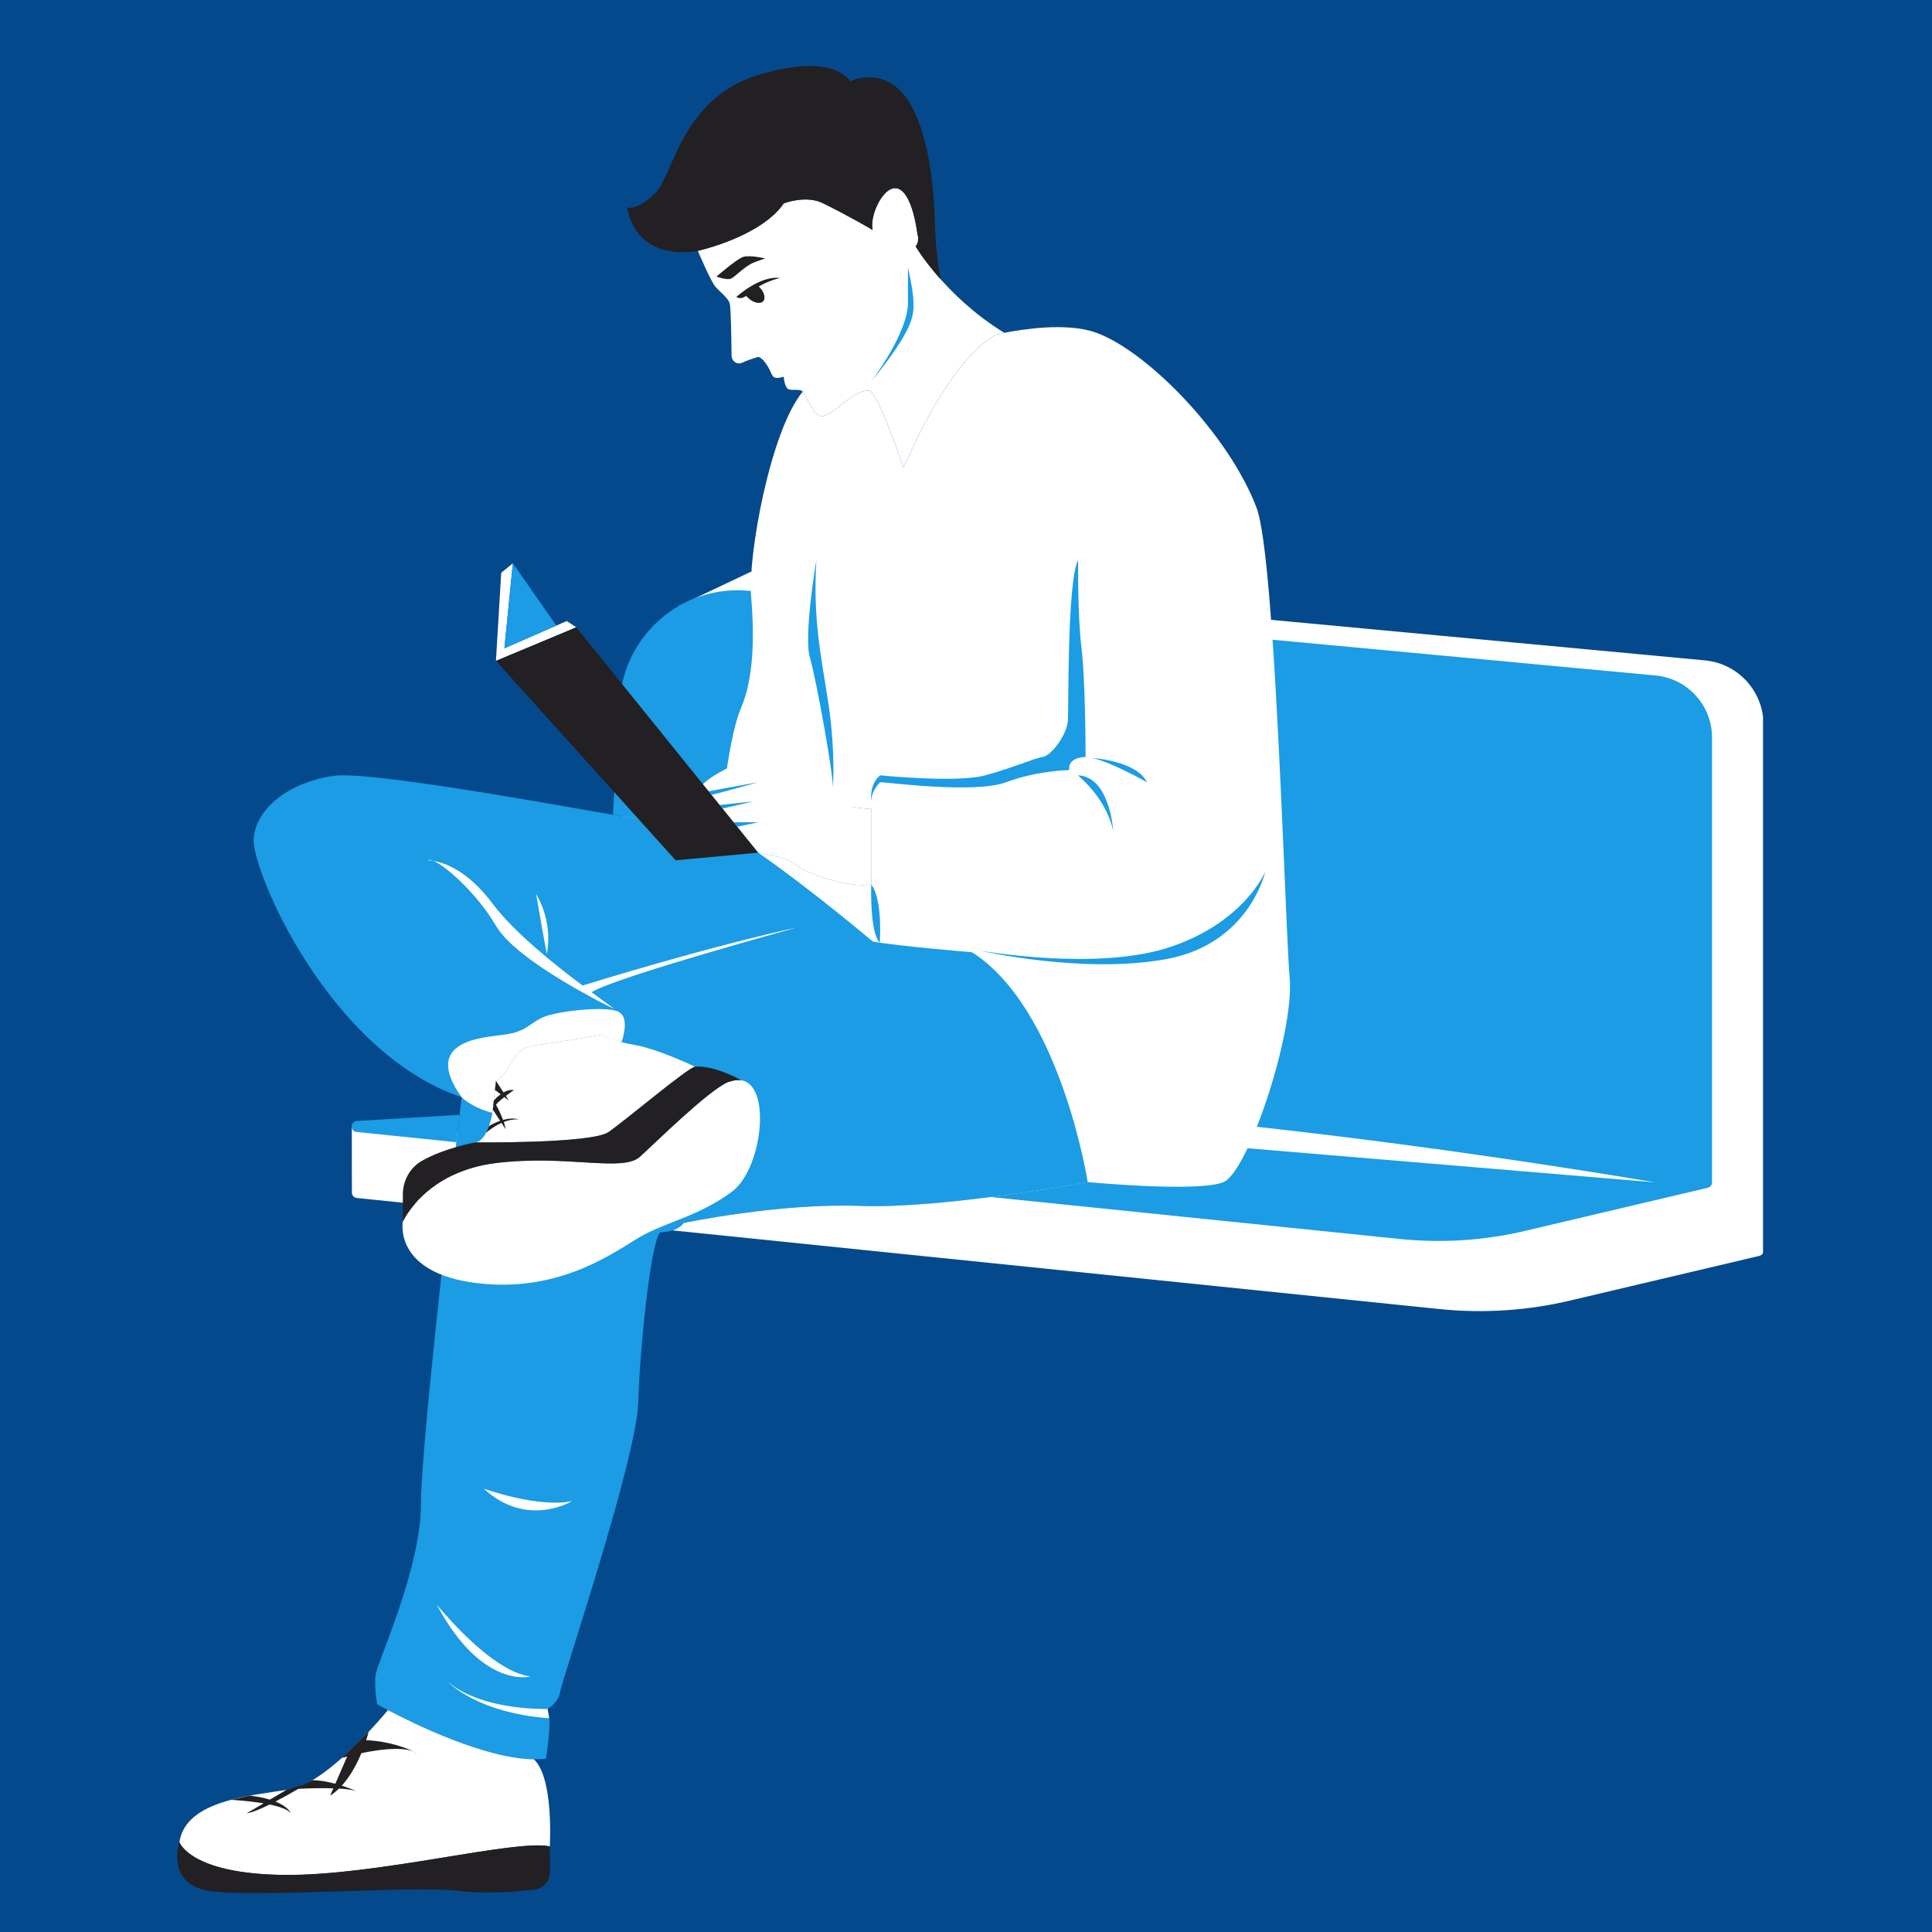
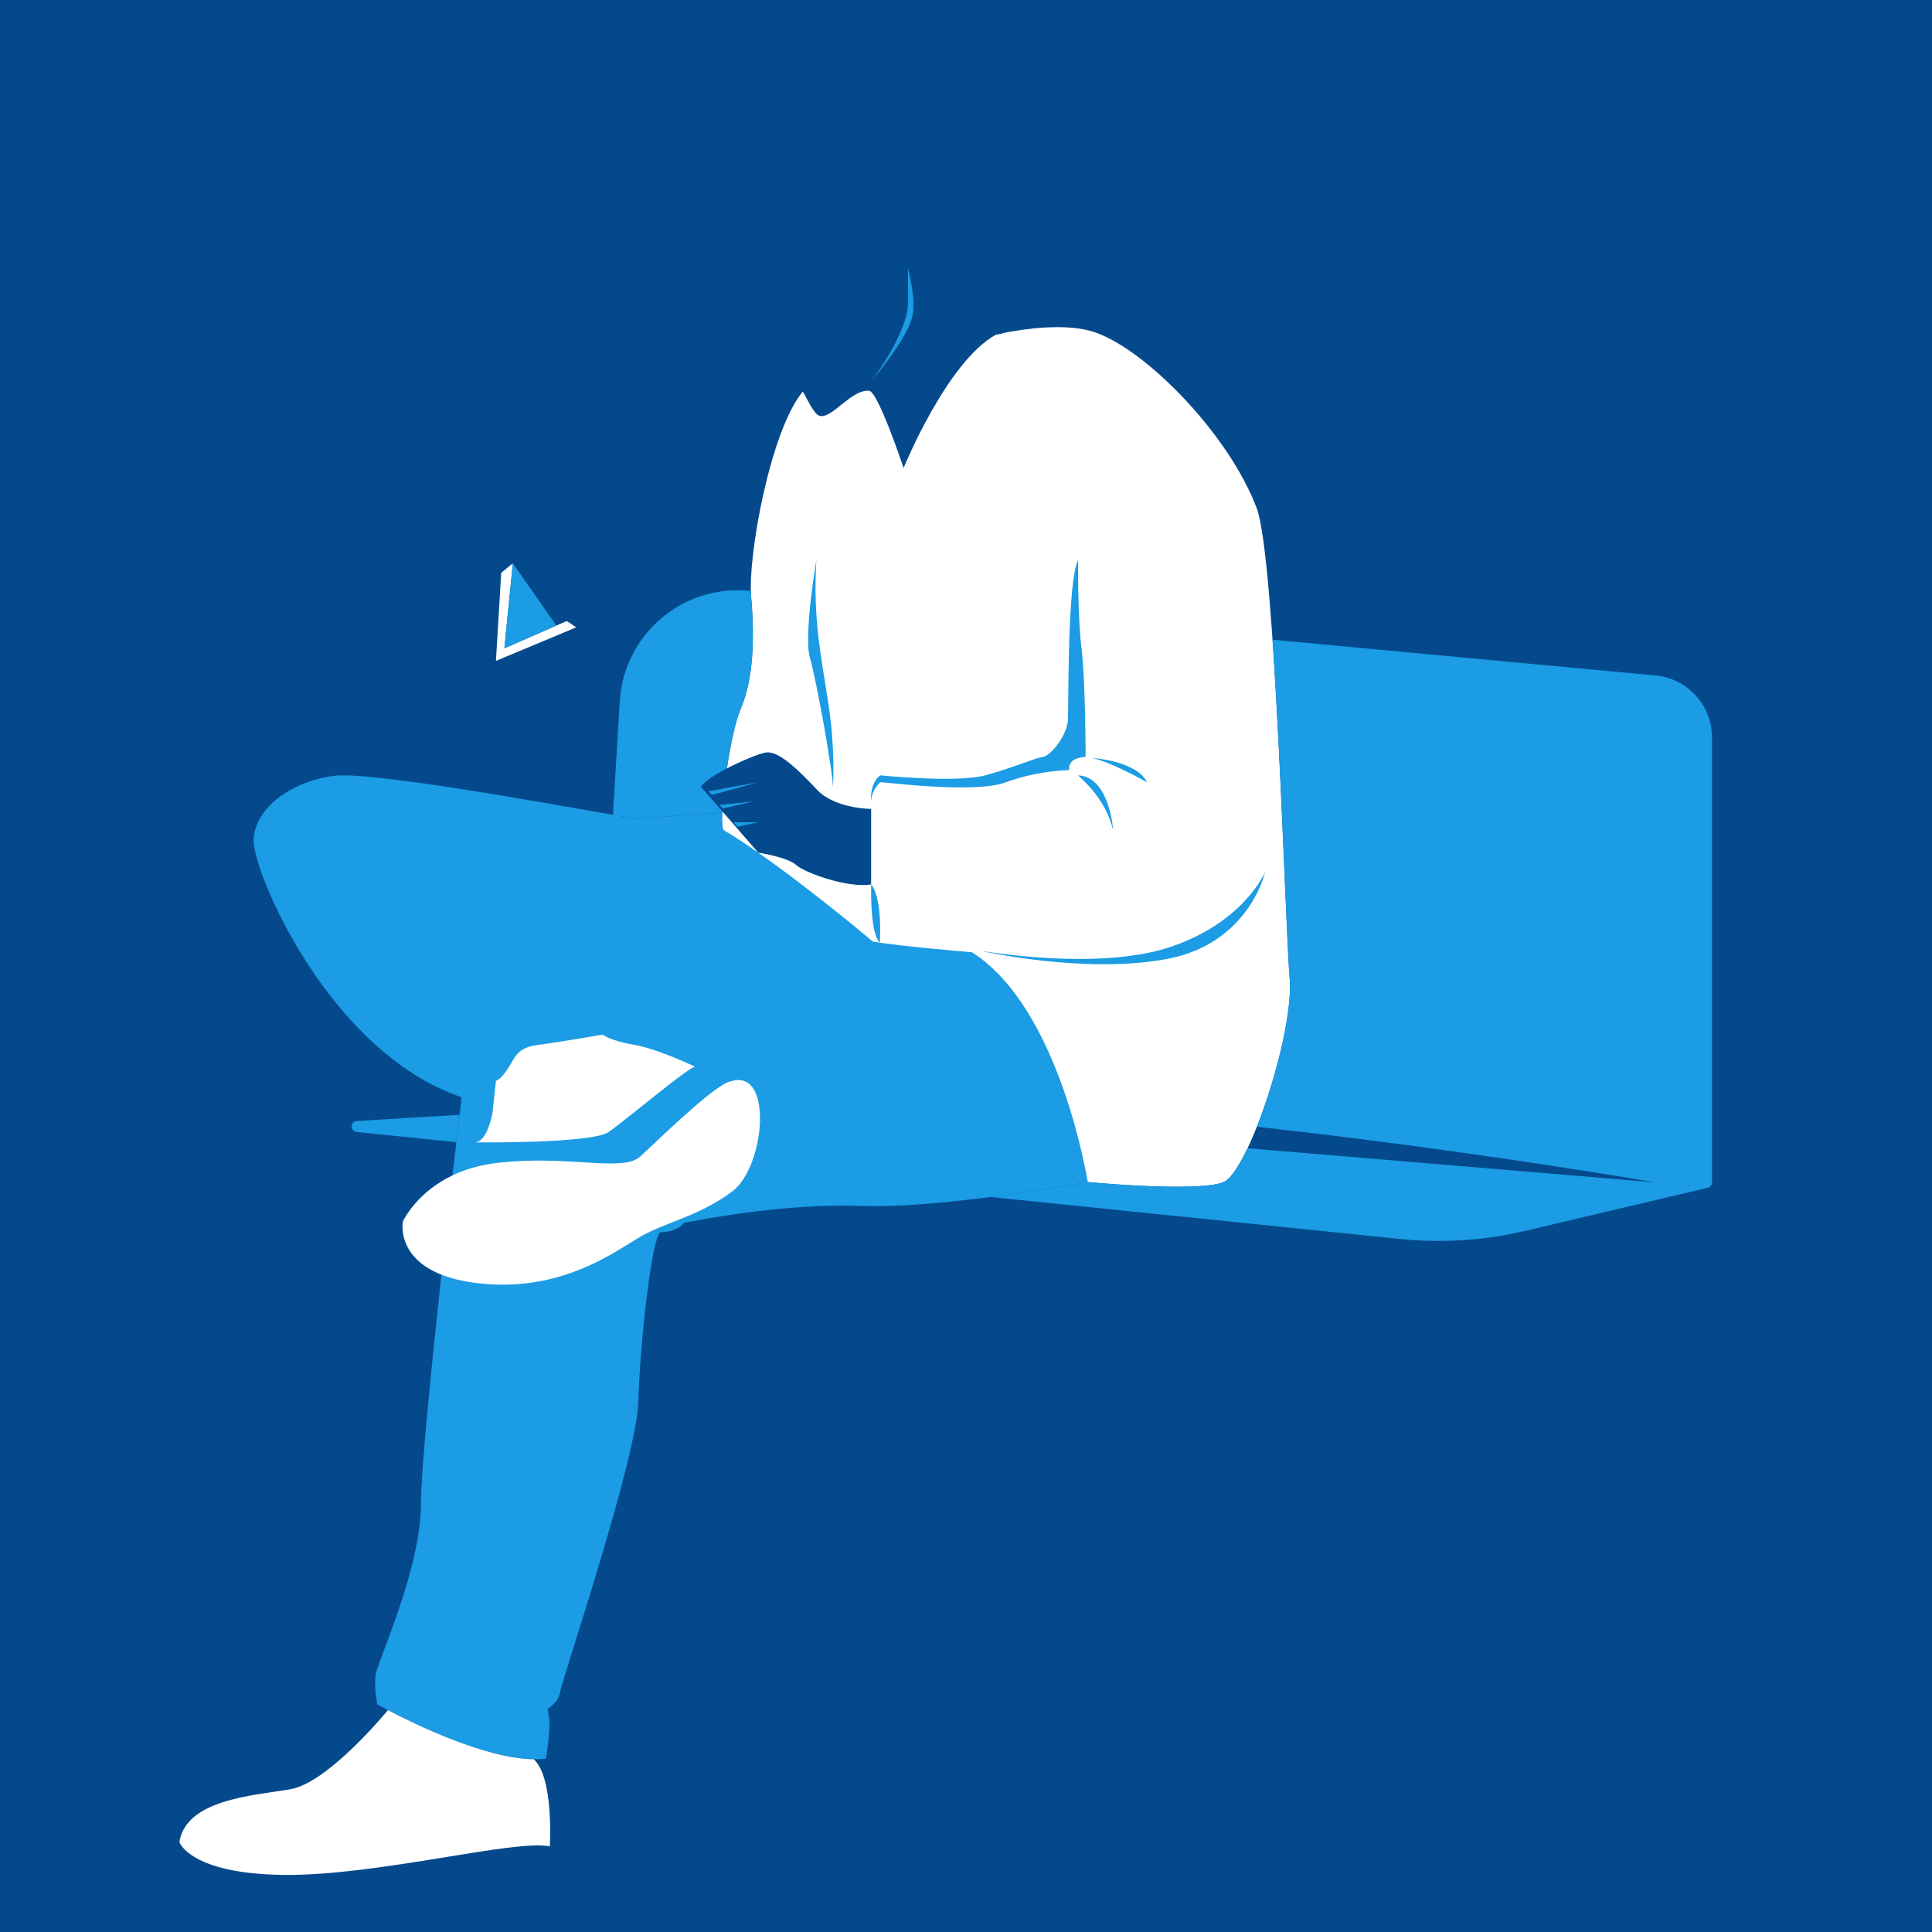
<svg xmlns="http://www.w3.org/2000/svg" width="1080" zoomAndPan="magnify" viewBox="0 0 810 810" height="1080" preserveAspectRatio="xMidYMid meet" version="1.0">
  <defs>
    <clipPath id="ce98f228dc">
-       <path d="M 147 78.23 L 739.16 78.23 L 739.16 721 L 147 721 Z M 147 78.23 " clip-rule="nonzero" />
-     </clipPath>
+       </clipPath>
  </defs>
  <rect x="-81" width="972" fill="#ffffff" y="-81" height="972" fill-opacity="1" />
  <rect x="-81" width="972" fill="#05498d" y="-81" height="972" fill-opacity="1" />
  <path fill="#1b9ce4" d="M 456.031 495.594 C 456.031 495.594 394.801 506.887 360.707 505.586 C 326.617 504.289 286.625 512.746 286.625 512.746 C 284.004 516.652 276.789 516.652 276.789 516.652 C 272.859 520.562 268.27 564.816 267.566 588.254 C 266.875 611.684 235.484 704.762 234.832 709.324 C 234.176 713.879 229.59 716.48 229.59 716.48 C 229.59 716.48 229.59 716.48 230.242 720.387 C 230.902 724.289 228.93 737.309 228.93 737.309 C 204.016 740.562 158.129 714.531 158.129 714.531 C 158.129 714.531 156.816 707.367 157.469 702.16 C 158.129 696.953 176.48 657.898 176.48 630.566 C 176.48 603.223 193.531 460.02 193.531 460.02 C 137.805 441.152 105.68 364.992 106.336 351.973 C 106.988 338.957 121.41 327.891 139.773 325.289 C 158.129 322.684 268.395 344.188 267.566 343.262 C 267.566 343.262 282.332 341.996 303.297 340.699 L 317.875 357.48 C 317.875 357.48 330.238 359.383 333.781 362.668 C 337.332 365.961 355.938 372.562 365.25 370.801 L 365.25 339.121 C 365.25 339.121 361.707 339.121 357.207 338.215 C 391.547 337.305 425.508 337.988 438.07 343.262 C 466.918 355.379 456.031 495.594 456.031 495.594 " fill-opacity="1" fill-rule="nonzero" />
  <g clip-path="url(#ce98f228dc)">
-     <path fill="#ffffff" d="M 239.852 629.352 C 225.543 632.336 202.84 624.121 202.84 624.121 C 220.93 640.918 239.852 629.352 239.852 629.352 Z M 222.438 702.871 C 204.898 700.633 182.461 671.547 183.25 673.016 C 202.289 708.473 222.438 702.871 222.438 702.871 Z M 229.59 716.48 C 229.59 716.48 202.176 717.434 187.859 705.109 C 187.859 705.109 199.602 718.113 230.242 720.387 Z M 259.203 424.133 C 253.906 421.641 233.133 423.867 227.309 426.652 C 221.492 429.434 220.59 432.492 211.535 433.766 C 202.48 435.039 176.477 436.07 193.531 460.02 C 193.531 460.02 197.98 464.457 206.465 466.562 L 207.926 453.133 C 207.926 453.133 209.895 452.75 213.055 447.816 C 216.219 442.887 216.824 439.211 225.664 438.07 C 234.504 436.926 252.617 433.766 252.617 433.766 C 252.617 433.766 255.121 435.781 260.531 436.926 C 260.531 436.926 260.555 436.855 260.598 436.758 C 261.027 435.723 261.297 434.777 261.422 433.91 C 261.441 433.824 261.457 433.75 261.477 433.664 C 262.195 430.422 262.559 425.719 259.203 424.133 Z M 224.766 374.812 C 224.766 374.812 227.734 392.121 229.238 399.883 C 229.238 399.883 232.32 387.645 224.766 374.812 Z M 207.926 388.133 C 216.883 403.539 257.562 423.047 257.562 423.047 C 256.012 421.809 252.523 419.312 248 415.973 C 259.023 409.336 335.152 388.617 334.148 388.832 C 296.41 397.07 248.824 411.777 244.258 413.195 C 232.207 404.168 215.461 390.828 206.395 378.691 C 196.062 364.871 186.098 361.645 181.711 360.902 C 187.32 363.262 200.434 375.242 207.926 388.133 Z M 179.379 360.684 C 179.379 360.684 180.23 360.652 181.711 360.902 C 180.617 360.441 179.805 360.34 179.379 360.684 Z M 383.867 103.27 C 385.746 101.242 384.605 97.992 384.605 97.992 C 384.605 97.992 382.762 81.512 376.699 79.152 C 370.637 76.801 364.316 90.668 365.895 96.418 C 365.895 96.418 355.574 90.355 345.199 85.281 C 345.195 85.273 345.188 85.273 345.188 85.273 C 337.961 81.594 328.598 85.273 328.598 85.273 C 318.844 99.395 292.566 105.168 292.566 105.168 C 292.566 105.168 298.07 118.195 300.055 120.352 C 302.027 122.504 305.277 124.961 305.938 127.223 C 306.445 128.961 306.648 142.883 306.715 149.137 C 306.73 151.164 308.621 152.812 310.578 152.273 C 310.742 152.23 310.887 152.176 311.016 152.113 C 312.34 151.422 316.965 149.855 317.516 149.719 C 319.594 149.215 322.633 154.543 323.457 156.738 C 324.285 158.934 326.117 158.641 328.562 157.922 C 328.562 157.922 328.898 162.422 330.539 163.164 C 332.172 163.906 335.469 162.871 336.555 164.199 C 337.637 165.535 340.98 173.445 343.461 174.289 C 348.59 176.031 356.699 163.289 364.348 163.805 C 368.117 164.059 378.84 196.184 378.84 196.184 C 378.84 196.184 397.012 151.555 417.598 140.285 C 417.598 140.285 419.184 140.168 421.043 139.543 C 396.117 124.188 383.867 103.27 383.867 103.27 Z M 739.359 303.832 C 739.359 289.855 728.719 278.172 714.801 276.867 L 320.223 240 C 318.344 239.828 316.488 239.758 314.645 239.781 L 284.73 253.988 C 284.73 253.988 274.949 265.438 267.605 272.266 C 265.652 277.207 264.426 282.535 264.09 288.137 L 261.141 342.328 C 265.312 343.031 267.688 343.398 267.566 343.262 C 267.566 343.262 282.332 341.996 303.297 340.699 L 317.875 357.48 C 317.875 357.48 330.238 359.383 333.781 362.668 C 337.332 365.961 355.938 372.562 365.25 370.801 L 365.25 339.121 C 365.25 339.121 361.707 339.121 357.207 338.215 C 391.547 337.305 425.508 337.988 438.07 343.262 C 466.918 355.379 456.031 495.594 456.031 495.594 C 456.031 495.594 394.801 506.887 360.707 505.586 C 326.617 504.289 286.625 512.746 286.625 512.746 C 285.551 514.344 283.723 515.277 281.926 515.84 L 603.551 548.832 C 621.824 550.707 640.281 549.508 658.156 545.289 L 737.566 526.547 C 738.648 526.293 739.414 525.324 739.414 524.211 Z M 188.199 506.223 L 149.648 502.266 C 148.023 502.098 147.359 500.723 147.551 499.488 C 147.547 499.488 147.527 499.488 147.527 499.488 L 147.492 472.773 C 147.492 472.773 170.277 473.469 191.879 474.074 C 190.93 482.266 189.637 493.48 188.199 506.223 " fill-opacity="1" fill-rule="nonzero" />
+     <path fill="#ffffff" d="M 239.852 629.352 C 225.543 632.336 202.84 624.121 202.84 624.121 C 220.93 640.918 239.852 629.352 239.852 629.352 Z M 222.438 702.871 C 204.898 700.633 182.461 671.547 183.25 673.016 C 202.289 708.473 222.438 702.871 222.438 702.871 Z M 229.59 716.48 C 229.59 716.48 202.176 717.434 187.859 705.109 C 187.859 705.109 199.602 718.113 230.242 720.387 Z M 259.203 424.133 C 253.906 421.641 233.133 423.867 227.309 426.652 C 221.492 429.434 220.59 432.492 211.535 433.766 C 202.48 435.039 176.477 436.07 193.531 460.02 C 193.531 460.02 197.98 464.457 206.465 466.562 L 207.926 453.133 C 207.926 453.133 209.895 452.75 213.055 447.816 C 216.219 442.887 216.824 439.211 225.664 438.07 C 234.504 436.926 252.617 433.766 252.617 433.766 C 252.617 433.766 255.121 435.781 260.531 436.926 C 260.531 436.926 260.555 436.855 260.598 436.758 C 261.027 435.723 261.297 434.777 261.422 433.91 C 261.441 433.824 261.457 433.75 261.477 433.664 C 262.195 430.422 262.559 425.719 259.203 424.133 Z C 224.766 374.812 227.734 392.121 229.238 399.883 C 229.238 399.883 232.32 387.645 224.766 374.812 Z M 207.926 388.133 C 216.883 403.539 257.562 423.047 257.562 423.047 C 256.012 421.809 252.523 419.312 248 415.973 C 259.023 409.336 335.152 388.617 334.148 388.832 C 296.41 397.07 248.824 411.777 244.258 413.195 C 232.207 404.168 215.461 390.828 206.395 378.691 C 196.062 364.871 186.098 361.645 181.711 360.902 C 187.32 363.262 200.434 375.242 207.926 388.133 Z M 179.379 360.684 C 179.379 360.684 180.23 360.652 181.711 360.902 C 180.617 360.441 179.805 360.34 179.379 360.684 Z M 383.867 103.27 C 385.746 101.242 384.605 97.992 384.605 97.992 C 384.605 97.992 382.762 81.512 376.699 79.152 C 370.637 76.801 364.316 90.668 365.895 96.418 C 365.895 96.418 355.574 90.355 345.199 85.281 C 345.195 85.273 345.188 85.273 345.188 85.273 C 337.961 81.594 328.598 85.273 328.598 85.273 C 318.844 99.395 292.566 105.168 292.566 105.168 C 292.566 105.168 298.07 118.195 300.055 120.352 C 302.027 122.504 305.277 124.961 305.938 127.223 C 306.445 128.961 306.648 142.883 306.715 149.137 C 306.73 151.164 308.621 152.812 310.578 152.273 C 310.742 152.23 310.887 152.176 311.016 152.113 C 312.34 151.422 316.965 149.855 317.516 149.719 C 319.594 149.215 322.633 154.543 323.457 156.738 C 324.285 158.934 326.117 158.641 328.562 157.922 C 328.562 157.922 328.898 162.422 330.539 163.164 C 332.172 163.906 335.469 162.871 336.555 164.199 C 337.637 165.535 340.98 173.445 343.461 174.289 C 348.59 176.031 356.699 163.289 364.348 163.805 C 368.117 164.059 378.84 196.184 378.84 196.184 C 378.84 196.184 397.012 151.555 417.598 140.285 C 417.598 140.285 419.184 140.168 421.043 139.543 C 396.117 124.188 383.867 103.27 383.867 103.27 Z M 739.359 303.832 C 739.359 289.855 728.719 278.172 714.801 276.867 L 320.223 240 C 318.344 239.828 316.488 239.758 314.645 239.781 L 284.73 253.988 C 284.73 253.988 274.949 265.438 267.605 272.266 C 265.652 277.207 264.426 282.535 264.09 288.137 L 261.141 342.328 C 265.312 343.031 267.688 343.398 267.566 343.262 C 267.566 343.262 282.332 341.996 303.297 340.699 L 317.875 357.48 C 317.875 357.48 330.238 359.383 333.781 362.668 C 337.332 365.961 355.938 372.562 365.25 370.801 L 365.25 339.121 C 365.25 339.121 361.707 339.121 357.207 338.215 C 391.547 337.305 425.508 337.988 438.07 343.262 C 466.918 355.379 456.031 495.594 456.031 495.594 C 456.031 495.594 394.801 506.887 360.707 505.586 C 326.617 504.289 286.625 512.746 286.625 512.746 C 285.551 514.344 283.723 515.277 281.926 515.84 L 603.551 548.832 C 621.824 550.707 640.281 549.508 658.156 545.289 L 737.566 526.547 C 738.648 526.293 739.414 525.324 739.414 524.211 Z M 188.199 506.223 L 149.648 502.266 C 148.023 502.098 147.359 500.723 147.551 499.488 C 147.547 499.488 147.527 499.488 147.527 499.488 L 147.492 472.773 C 147.492 472.773 170.277 473.469 191.879 474.074 C 190.93 482.266 189.637 493.48 188.199 506.223 " fill-opacity="1" fill-rule="nonzero" />
  </g>
  <path fill="#ffffff" d="M 241.605 263.008 L 237.613 260.367 L 211.469 271.805 L 215.016 236.164 L 210.141 240.129 L 207.926 277.082 Z M 302.891 340.23 C 302.688 344.672 302.859 347.715 303.531 348.113 C 307.988 350.77 312.871 353.992 317.875 357.48 Z M 540.699 410.055 C 538.719 386.949 534.777 233.879 526.836 212.926 C 515.141 182.066 480.844 147.02 459.371 139.418 C 447.184 135.098 428.645 138.035 421.043 139.543 C 419.184 140.168 417.598 140.285 417.598 140.285 C 397.012 151.555 378.84 196.184 378.84 196.184 C 378.84 196.184 368.117 164.059 364.348 163.805 C 356.699 163.289 348.59 176.031 343.461 174.289 C 340.98 173.445 337.637 165.535 336.555 164.199 C 323.039 180.363 313.434 233.082 314.918 250.289 C 316.402 267.496 315.906 284.699 310.609 296.988 C 308.312 302.32 306.211 312.367 304.77 322.16 C 310.859 318.988 317.785 316.148 320.824 315.535 C 326.488 314.387 335.109 323.285 342.645 331.203 C 350.18 339.121 365.25 339.121 365.25 339.121 L 365.25 370.801 C 355.938 372.562 337.332 365.961 333.781 362.668 C 330.238 359.383 317.883 357.48 317.875 357.48 C 340.621 373.32 365.918 394.746 365.918 394.746 C 376.316 396.645 407.508 399.242 407.508 399.242 C 444.648 422.84 456.031 495.594 456.031 495.594 C 456.031 495.594 502.574 500.016 512.973 495.594 C 523.371 491.164 542.684 433.16 540.699 410.055 Z M 306.984 453.18 C 306.754 453.242 306.117 453.418 305.211 453.676 C 296.922 457.207 275.074 478.848 268.293 484.973 C 260.957 491.59 237.609 483.977 207.926 487.617 C 178.242 491.262 168.898 512.125 168.898 512.125 C 168.898 512.125 164.664 533.648 199.965 537.953 C 235.273 542.254 258.285 524.375 268.629 518.414 C 278.965 512.453 293.309 509.801 306.984 499.539 C 320.656 489.273 324.285 448.535 306.984 453.18 Z M 265.941 438.07 C 256.184 436.453 252.617 433.766 252.617 433.766 C 252.605 433.766 234.504 436.926 225.664 438.07 C 216.824 439.211 216.219 442.887 213.055 447.816 C 209.895 452.75 207.926 453.133 207.926 453.133 C 207.926 453.133 207.188 459.914 206.473 466.562 C 205.285 472.527 203.145 478.352 199.297 478.957 C 199.297 478.957 248.059 479.488 255.102 474.648 C 262.145 469.812 288.156 447.754 291.406 447.219 C 291.406 447.219 275.688 439.684 265.941 438.07 Z M 223.816 737.59 C 232.289 745.391 230.504 774.102 230.504 774.102 C 215.785 771 158.219 786.508 118.93 786.062 C 79.641 785.621 75.215 772.328 75.215 772.328 C 77.891 754.609 105.559 752.832 121.621 750.176 C 137.691 747.516 162.641 716.973 162.641 716.973 C 173.824 722.848 203.414 737.332 223.797 737.582 C 223.797 737.582 223.816 737.59 223.816 737.59 " fill-opacity="1" fill-rule="nonzero" />
  <path fill="#1b9ce4" d="M 304.773 322.152 C 306.211 312.367 308.312 302.324 310.609 296.988 C 315.906 284.699 316.402 267.496 314.918 250.289 C 314.852 249.523 314.816 248.66 314.793 247.766 L 313.918 247.688 C 286.02 245.078 261.512 266.094 259.836 294.062 L 256.98 341.609 C 263.695 342.777 267.723 343.441 267.566 343.262 C 267.566 343.262 282.137 342.016 302.871 340.723 C 302.879 340.566 302.883 340.395 302.895 340.23 L 293.902 329.887 C 294.926 327.852 299.543 324.875 304.773 322.152 Z M 524.137 479.039 C 523.996 479.352 523.859 479.652 523.723 479.957 C 523.859 479.652 523.996 479.352 524.137 479.039 Z M 523.047 481.41 C 523.27 480.938 523.496 480.441 523.723 479.957 C 523.496 480.441 523.27 480.938 523.047 481.41 Z M 524.137 479.039 C 524.352 478.562 524.566 478.078 524.781 477.578 C 524.566 478.078 524.352 478.562 524.137 479.039 Z M 448.273 322.875 C 447.586 317.27 455.141 317.359 455.141 317.359 C 455.141 317.359 455.141 285.898 453.426 271.805 C 451.711 257.711 452.02 234.836 452.02 234.836 C 447.461 243.262 448.039 295.402 447.734 301.812 C 447.43 308.219 440.559 316.922 437.203 317.359 C 433.844 317.797 424.992 321.805 413.086 325.066 C 401.18 328.328 369.016 325.066 369.016 325.066 C 364.328 328.785 365.25 336 365.25 336 C 365.25 331.422 369.016 327.953 369.016 327.953 C 370.469 327.762 408.434 332.949 421.82 327.953 C 435.215 322.953 448.273 322.875 448.273 322.875 Z M 489.258 402.055 C 523.824 395.574 530.43 365.559 530.43 365.559 C 530.43 365.559 521.723 386.453 491.066 396.895 C 460.398 407.34 412.301 398.684 411.402 398.684 C 411.402 398.684 454.691 408.535 489.258 402.055 Z M 526.941 472.414 C 526.75 472.887 526.559 473.344 526.375 473.805 C 526.559 473.344 526.75 472.887 526.941 472.414 Z M 694.105 283.203 L 533.52 268.203 C 537.184 321.477 539.379 394.652 540.699 410.055 C 541.934 424.438 534.918 452.332 526.941 472.414 C 526.941 472.41 526.941 472.41 526.941 472.402 C 615.48 482.156 693.914 495.715 693.914 495.715 L 523.047 481.41 C 519.434 489 515.859 494.359 512.973 495.594 C 502.574 500.016 456.031 495.594 456.031 495.594 C 456.031 495.594 437.586 498.992 415.312 501.848 L 586.867 519.449 C 604.469 521.254 622.246 520.102 639.473 516.035 L 715.992 497.98 C 717.031 497.73 717.77 496.797 717.77 495.73 L 717.77 309.191 C 717.77 295.719 707.516 284.461 694.105 283.203 Z M 525.859 475.059 C 526.031 474.648 526.199 474.227 526.375 473.805 C 526.199 474.227 526.031 474.648 525.859 475.059 Z M 368.852 395.219 C 368.852 395.219 370.191 377.133 365.25 370.801 C 365.25 370.801 364.586 391.031 368.852 395.219 Z M 525.859 475.059 C 525.656 475.551 525.453 476.031 525.242 476.516 C 525.453 476.035 525.656 475.551 525.859 475.059 Z M 525.242 476.516 C 525.094 476.875 524.938 477.234 524.781 477.578 C 524.938 477.234 525.094 476.875 525.242 476.516 Z M 149.508 474.582 L 191.324 478.871 C 191.852 474.316 192.305 470.43 192.66 467.395 L 149.609 469.973 C 146.77 470.141 146.684 474.293 149.508 474.582 Z M 211.469 271.805 L 233.254 262.277 L 215.016 236.164 Z M 309.109 346.613 L 317.875 344.738 L 307.594 344.738 Z M 458.047 317.801 C 466.809 319.898 480.844 327.953 480.844 327.953 C 476.637 319 458.047 317.801 458.047 317.801 Z M 315.871 336 L 301.746 337.496 C 301.703 338.055 302.992 338.461 302.961 338.988 Z M 466.715 348.246 C 466.715 348.246 465.332 325.762 452.043 325.066 C 451.488 325.039 463.41 333.625 466.715 348.246 Z M 342.262 234.836 C 342.262 234.836 336.852 266.473 339.559 275.723 C 342.262 284.977 349.785 326.461 349.176 330.938 C 349.176 330.938 350.379 315.414 347.375 295.418 C 344.367 275.426 340.762 260.207 342.262 234.836 Z M 382.988 126.992 C 382.988 121.996 380.672 112.223 380.672 112.223 C 380.672 112.223 380.672 114.332 380.672 126.992 C 380.672 139.664 365.172 160.094 365.172 160.094 C 383.562 137.504 382.988 131.996 382.988 126.992 Z M 297.098 331.738 L 317.875 327.953 C 317.875 327.953 304.211 331.805 298.34 333.277 C 298.383 332.879 297.055 332.148 297.098 331.738 " fill-opacity="1" fill-rule="nonzero" />
-   <path fill="#222023" d="M 173.348 734.301 C 170.191 732.82 163.004 729.992 153.512 729.586 C 154.203 727.469 154.543 726.09 154.543 726.09 L 146.672 733.867 L 143.305 737.062 C 143.305 737.062 144.141 736.816 145.547 736.438 L 140.582 747.852 C 137.504 747.02 134.074 746.352 130.992 746.352 C 130.992 746.352 129.16 747.332 126.977 748.312 C 123.699 749.379 120.059 750.426 120.059 750.426 L 113.152 754.5 C 110.934 753.824 108.191 753.227 104.738 752.832 L 96.852 754.59 C 96.852 754.59 103.836 754.934 110.5 756.07 L 103.387 760.266 C 105.594 759.965 109.215 758.438 113.031 756.547 C 117.137 757.402 120.746 758.602 121.961 760.266 C 121.961 760.266 121.07 757.559 115.48 755.309 C 119.035 753.461 122.531 751.473 125.086 749.977 C 128.676 749.797 134.488 749.594 139.75 749.762 L 138.406 752.832 C 139.742 752.004 140.977 750.988 142.129 749.867 C 145.262 750.047 148.012 750.395 149.695 751.023 C 149.695 751.023 147 749.832 143.285 748.652 C 146.973 744.609 149.676 739.426 151.508 735.027 C 158.383 733.578 167.93 732.219 173.348 734.301 Z M 173.348 734.301 C 174.496 734.836 175.117 735.199 175.117 735.199 C 174.598 734.848 174 734.547 173.348 734.301 Z M 217.422 469.316 C 217.422 469.316 215.102 468.383 210.906 469.535 C 210.016 467.117 208.781 464.66 207.945 463.09 C 208.883 462.062 210.168 460.953 211.426 459.961 L 213.328 461.422 L 212.062 459.469 C 213.879 458.082 215.453 457.035 215.453 457.035 C 213.93 456.766 212.414 457.258 211.098 457.996 L 207.926 453.133 L 207.512 456.957 L 209.883 458.777 C 208.176 460.008 207.027 461.422 207.027 461.422 L 206.613 465.215 C 207.254 466.172 208.543 468.148 209.695 469.914 C 208.301 470.391 206.742 471.086 205.004 472.105 L 203.797 474.922 C 203.797 474.922 206.5 472.465 210.27 470.793 C 211.223 472.258 211.965 473.41 211.965 473.41 C 211.844 472.492 211.57 471.465 211.211 470.398 C 213.125 469.656 215.258 469.172 217.422 469.316 Z M 327.043 116.539 C 318.418 115.469 308.711 124.516 308.711 124.516 C 310.34 125.582 312.129 124.57 312.832 124.074 C 313.062 124.355 313.328 124.629 313.609 124.887 C 315.852 126.992 318.688 127.629 319.941 126.312 C 321.191 124.988 320.375 122.219 318.125 120.117 C 318.121 120.113 318.113 120.105 318.102 120.098 C 322.641 117.465 327.043 116.539 327.043 116.539 Z M 300.395 115.941 C 300.395 115.941 304.984 117.734 306.742 116.695 C 308.504 115.652 311.754 112.211 315.156 110.457 C 316.402 109.816 320.824 108.352 320.824 108.352 C 320.824 108.352 314.16 106.746 311.406 107.77 C 308.66 108.789 300.395 115.941 300.395 115.941 Z M 292.566 105.168 C 292.566 105.168 318.844 99.395 328.598 85.273 C 328.598 85.273 337.961 81.594 345.188 85.273 C 345.195 85.273 345.195 85.273 345.199 85.281 C 355.574 90.355 365.895 96.418 365.895 96.418 C 364.316 90.668 370.637 76.801 376.699 79.152 C 382.762 81.512 384.605 97.992 384.605 97.992 C 384.605 97.992 385.746 101.242 383.867 103.27 C 383.867 103.27 387.328 109.176 394.312 117.016 C 394.312 117.016 392.328 108.227 391.93 92.641 C 391.535 77.059 388.891 51.844 378.996 39.754 C 369.105 27.668 356.398 34.09 356.398 34.09 C 356.398 34.09 350.078 21.621 317.875 31.441 C 285.68 41.266 282.352 73.379 274.738 80.93 C 267.133 88.488 262.898 86.977 262.898 86.977 C 267.426 110.777 292.566 105.168 292.566 105.168 Z M 207.926 277.082 L 283.262 360.684 L 317.875 357.48 L 241.605 263.008 Z M 207.926 487.617 C 237.609 483.977 260.957 491.59 268.293 484.973 C 275.074 478.848 296.922 457.207 305.211 453.676 C 306.117 453.418 306.754 453.242 306.984 453.18 C 308.371 452.805 309.605 452.754 310.73 452.922 C 310.754 452.922 310.785 452.918 310.809 452.918 C 310.809 452.918 299.836 446.551 291.406 447.219 C 288.156 447.754 262.145 469.812 255.102 474.648 C 248.059 479.488 199.297 478.957 199.297 478.957 C 199.297 478.957 186.512 481.219 176.891 486.684 C 171.867 489.531 168.898 494.988 168.898 500.766 L 168.898 512.125 C 168.898 512.125 178.242 491.262 207.926 487.617 Z M 230.504 774.102 L 230.602 784.801 C 230.637 788.621 227.77 791.84 223.953 792.27 C 216.203 793.145 203.055 794.156 191.684 792.707 C 174.281 790.492 105.109 795.809 87.262 792.707 C 69.41 789.605 75.211 772.328 75.211 772.328 C 75.211 772.328 79.641 785.621 118.93 786.062 C 158.219 786.508 215.785 771 230.504 774.102 " fill-opacity="1" fill-rule="nonzero" />
</svg>